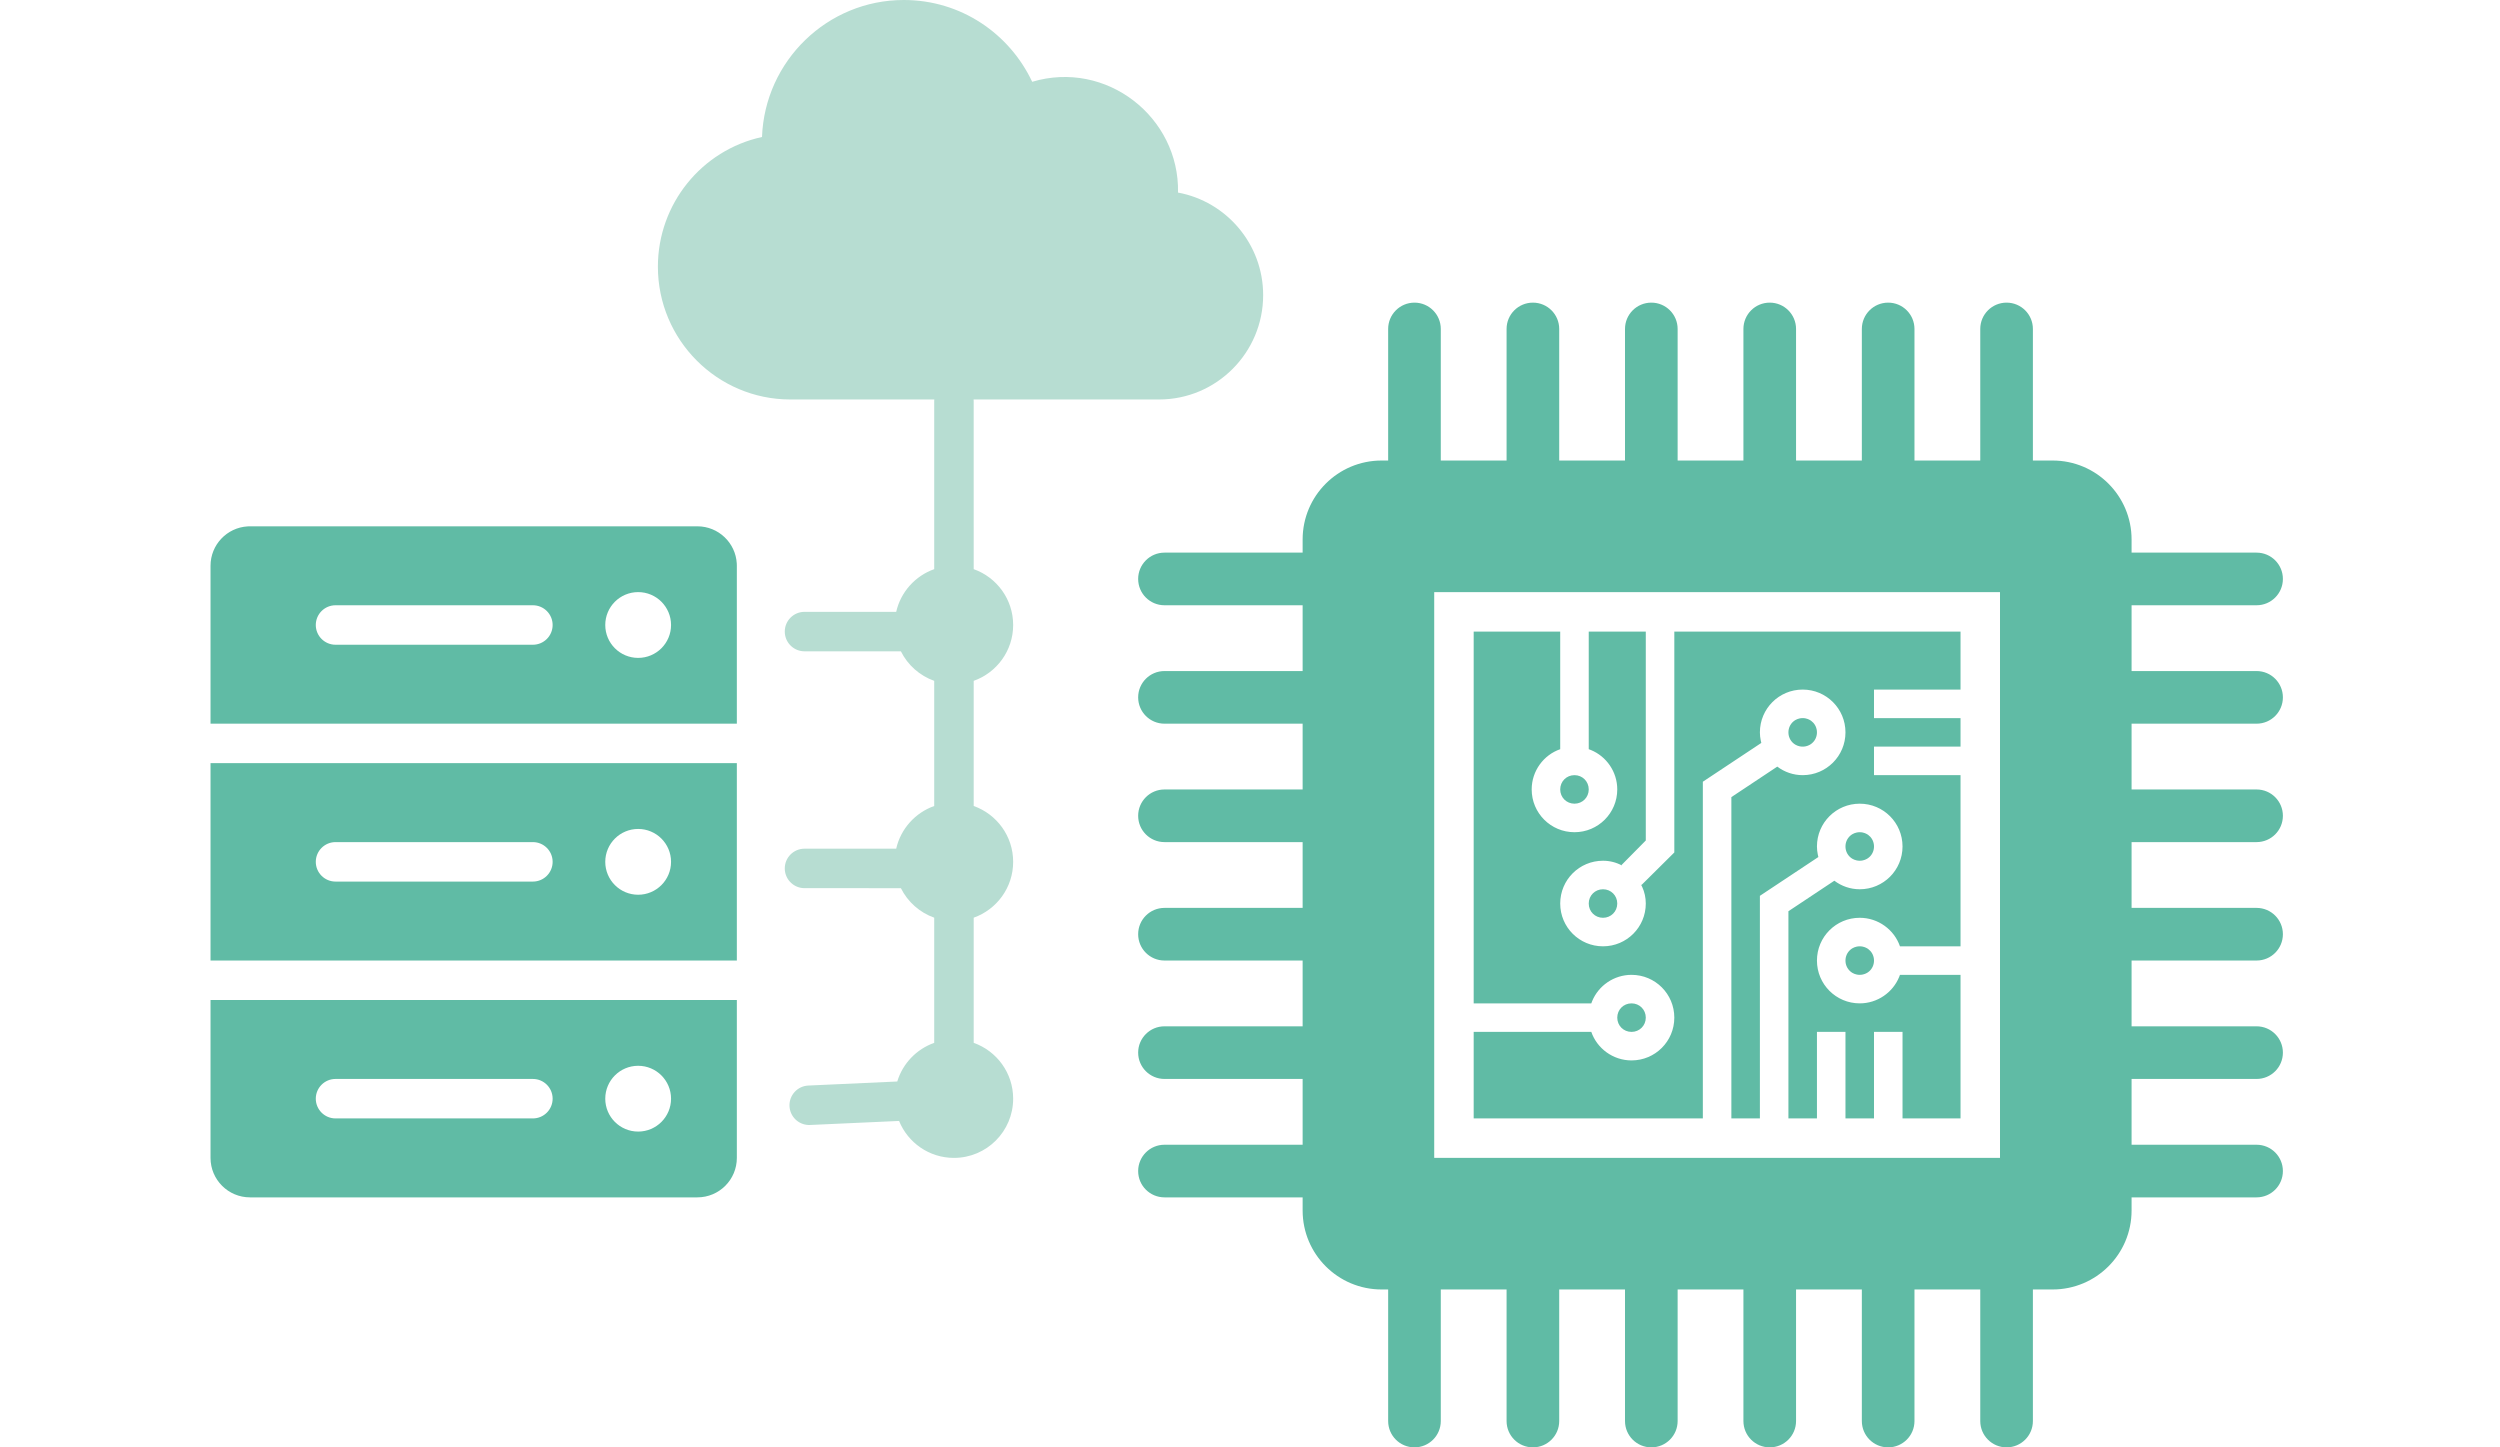
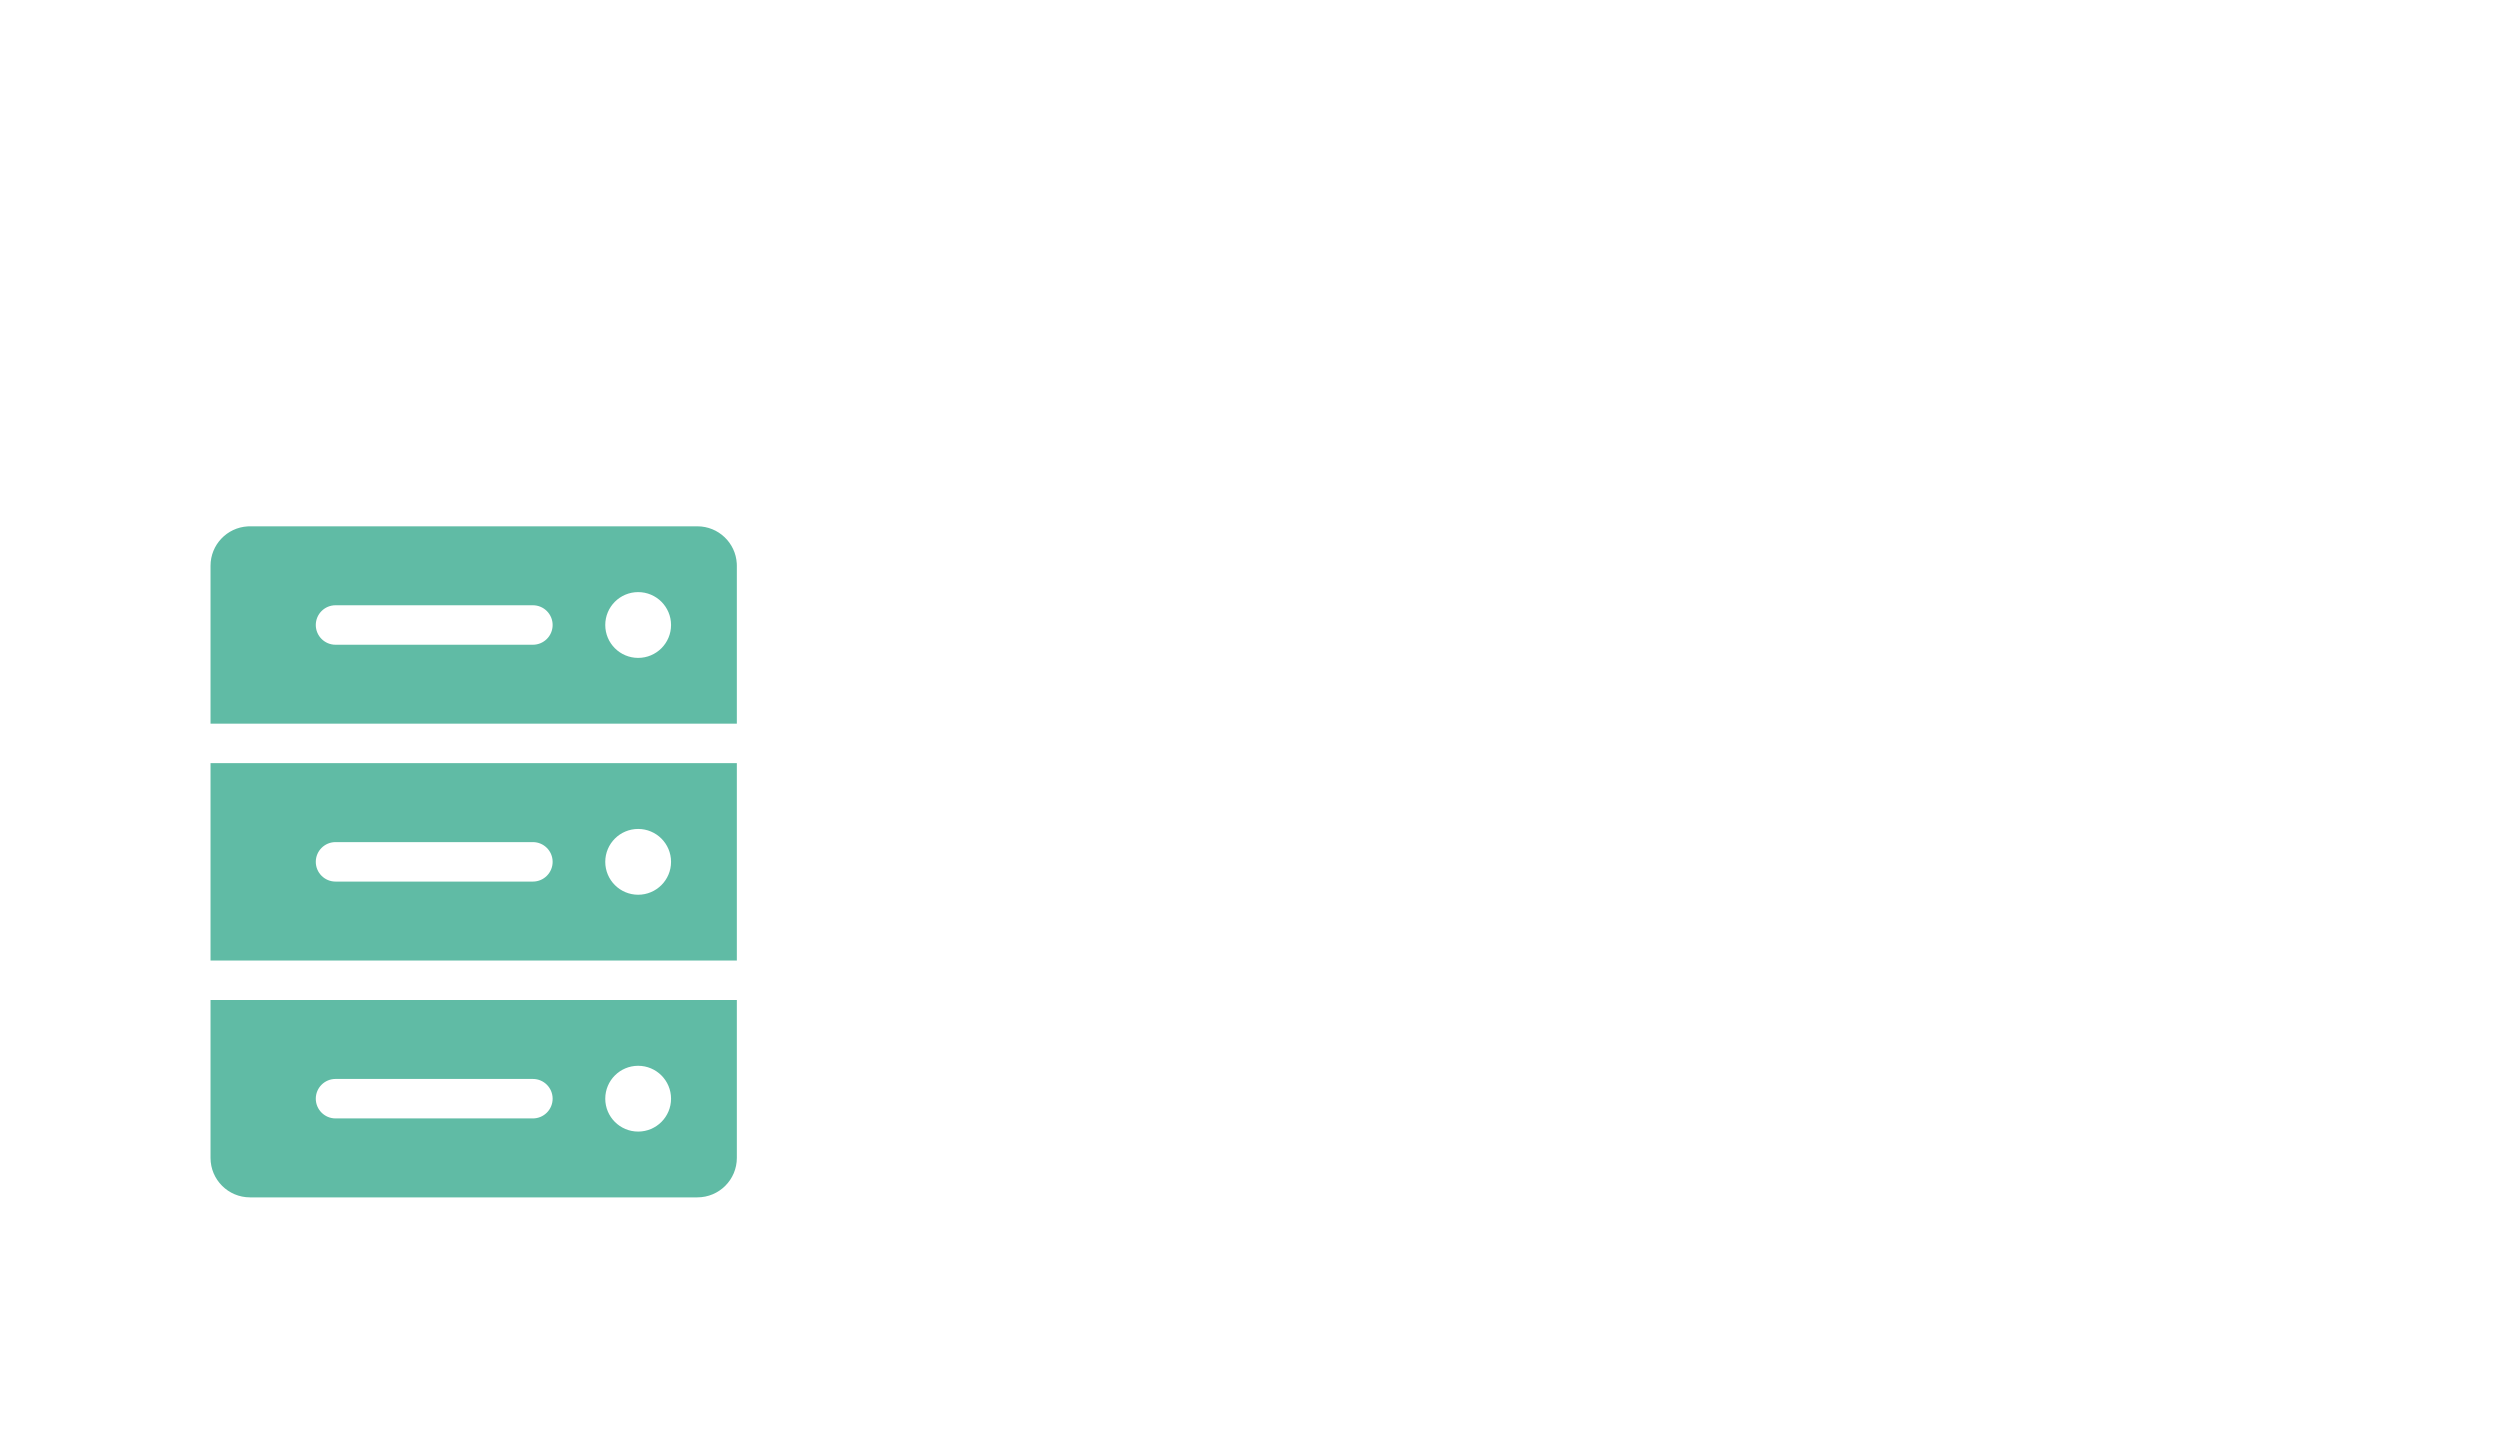
<svg xmlns="http://www.w3.org/2000/svg" width="190px" height="110px" viewBox="0 0 190 110" version="1.1">
  <title>ic-digitalizacion</title>
  <desc>Created with Sketch.</desc>
  <g id="ic-digitalizacion" stroke="none" stroke-width="1" fill="none" fill-rule="evenodd">
-     <path d="M152.5,23 C153.605,23 154.5,23.895 154.5,25 L154.5,35 L156,35 C159.314,35 162,37.686 162,41 L162,42 L171.5,42 C172.605,42 173.5,42.895 173.5,44 C173.5,45.105 172.605,46 171.5,46 L162,46 L162,51 L171.5,51 C172.605,51 173.5,51.895 173.5,53 C173.5,54.105 172.605,55 171.5,55 L162,55 L162,60 L171.5,60 C172.605,60 173.5,60.895 173.5,62 C173.5,63.105 172.605,64 171.5,64 L162,64 L162,69 L171.5,69 C172.605,69 173.5,69.895 173.5,71 C173.5,72.105 172.605,73 171.5,73 L162,73 L162,78 L171.5,78 C172.605,78 173.5,78.895 173.5,80 C173.5,81.105 172.605,82 171.5,82 L162,82 L162,87 L171.5,87 C172.605,87 173.5,87.895 173.5,89 C173.5,90.105 172.605,91 171.5,91 L162,91 L162,92 C162,95.314 159.314,98 156,98 L154.5,98 L154.5,108 C154.5,109.105 153.605,110 152.5,110 C151.395,110 150.5,109.105 150.5,108 L150.5,98 L145.5,98 L145.5,108 C145.5,109.105 144.605,110 143.5,110 C142.395,110 141.5,109.105 141.5,108 L141.5,98 L136.5,98 L136.5,108 C136.5,109.105 135.605,110 134.5,110 C133.395,110 132.5,109.105 132.5,108 L132.5,98 L127.5,98 L127.5,108 C127.5,109.105 126.605,110 125.5,110 C124.395,110 123.5,109.105 123.5,108 L123.5,98 L118.5,98 L118.5,108 C118.5,109.105 117.605,110 116.5,110 C115.395,110 114.5,109.105 114.5,108 L114.5,98 L109.5,98 L109.5,108 C109.5,109.105 108.605,110 107.5,110 C106.395,110 105.5,109.105 105.5,108 L105.5,98 L105,98 C101.686,98 99,95.314 99,92 L99,91 L88.5,91 C87.395,91 86.5,90.105 86.5,89 C86.5,87.895 87.395,87 88.5,87 L99,87 L99,82 L88.5,82 C87.395,82 86.5,81.105 86.5,80 C86.5,78.895 87.395,78 88.5,78 L99,78 L99,73 L88.5,73 C87.395,73 86.5,72.105 86.5,71 C86.5,69.895 87.395,69 88.5,69 L99,69 L99,64 L88.5,64 C87.395,64 86.5,63.105 86.5,62 C86.5,60.895 87.395,60 88.5,60 L99,60 L99,55 L88.5,55 C87.395,55 86.5,54.105 86.5,53 C86.5,51.895 87.395,51 88.5,51 L99,51 L99,46 L88.5,46 C87.395,46 86.5,45.105 86.5,44 C86.5,42.895 87.395,42 88.5,42 L99,42 L99,41 C99,37.686 101.686,35 105,35 L105.5,35 L105.5,25 C105.5,23.895 106.395,23 107.5,23 C108.605,23 109.5,23.895 109.5,25 L109.5,35 L114.5,35 L114.5,25 C114.5,23.895 115.395,23 116.5,23 C117.605,23 118.5,23.895 118.5,25 L118.5,35 L123.5,35 L123.5,25 C123.5,23.895 124.395,23 125.5,23 C126.605,23 127.5,23.895 127.5,25 L127.5,35 L132.5,35 L132.5,25 C132.5,23.895 133.395,23 134.5,23 C135.605,23 136.5,23.895 136.5,25 L136.5,35 L141.5,35 L141.5,25 C141.5,23.895 142.395,23 143.5,23 C144.605,23 145.5,23.895 145.5,25 L145.5,35 L150.5,35 L150.5,25 C150.5,23.895 151.395,23 152.5,23 Z M152,45 L109,45 L109,88 L152,88 L152,45 Z M118.576,48 L118.576,56.939 C117.319,57.373 116.408,58.587 116.408,59.996 C116.408,61.795 117.861,63.248 119.66,63.248 C121.459,63.248 122.912,61.795 122.912,59.996 C122.912,58.651 122.082,57.484 120.913,57.003 L120.744,56.939 L120.744,48 L125.08,48 L125.08,63.876 L123.237,65.741 L123.28,65.784 C122.847,65.546 122.348,65.416 121.828,65.416 C120.029,65.416 118.576,66.868 118.576,68.668 C118.576,70.467 120.029,71.92 121.828,71.92 C123.627,71.92 125.08,70.467 125.08,68.668 C125.08,68.222 124.984,67.792 124.807,67.405 L124.711,67.215 L124.755,67.259 L127.248,64.787 L127.248,48 L149,48 L149,52.408 L142.424,52.408 L142.424,54.576 L149,54.576 L149,56.744 L142.424,56.744 L142.424,58.912 L149,58.912 L149,71.92 L144.397,71.92 C143.963,70.662 142.749,69.752 141.34,69.752 C139.54,69.752 138.088,71.204 138.088,73.004 C138.088,74.803 139.54,76.256 141.34,76.256 C142.685,76.256 143.852,75.426 144.333,74.257 L144.397,74.088 L149,74.088 L149,85 L144.592,85 L144.592,78.424 L142.424,78.424 L142.424,85 L140.256,85 L140.256,78.424 L138.088,78.424 L138.088,85 L135.92,85 L135.92,69.253 L139.41,66.934 C139.952,67.345 140.624,67.584 141.34,67.584 C143.139,67.584 144.592,66.131 144.592,64.332 C144.592,62.532 143.139,61.08 141.34,61.08 C139.54,61.08 138.088,62.532 138.088,64.332 C138.088,64.543 138.112,64.743 138.152,64.939 L138.196,65.134 L133.752,68.083 L133.752,85 L131.584,85 L131.584,60.581 L135.074,58.262 C135.616,58.674 136.288,58.912 137.004,58.912 C138.803,58.912 140.256,57.459 140.256,55.66 C140.256,53.861 138.803,52.408 137.004,52.408 C135.204,52.408 133.752,53.861 133.752,55.66 C133.752,55.871 133.776,56.071 133.816,56.267 L133.86,56.462 L129.416,59.411 L129.416,85 L112,85 L112,78.424 L120.939,78.424 C121.373,79.681 122.587,80.592 123.996,80.592 C125.796,80.592 127.248,79.139 127.248,77.34 C127.248,75.54 125.796,74.088 123.996,74.088 C122.651,74.088 121.484,74.917 121.003,76.087 L120.939,76.256 L112,76.256 L112,48 L118.576,48 Z M123.996,76.256 C124.603,76.256 125.08,76.733 125.08,77.34 C125.08,77.947 124.603,78.424 123.996,78.424 C123.389,78.424 122.912,77.947 122.912,77.34 C122.912,76.733 123.389,76.256 123.996,76.256 Z M141.34,71.92 L141.459,71.926 L141.555,71.941 L141.575,71.945 C141.688,71.969 141.794,72.01 141.891,72.066 L141.957,72.109 L141.984,72.127 C142.043,72.17 142.098,72.22 142.148,72.274 L142.153,72.281 L142.217,72.36 C142.239,72.39 142.259,72.421 142.278,72.453 L142.279,72.457 L142.329,72.553 L142.36,72.636 L142.369,72.658 C142.381,72.694 142.391,72.731 142.399,72.769 L142.407,72.819 L142.418,72.884 L142.424,73.004 C142.424,73.044 142.422,73.084 142.418,73.123 L142.407,73.188 L142.399,73.239 C142.391,73.277 142.381,73.314 142.369,73.35 L142.361,73.37 L142.329,73.455 L142.28,73.549 C142.259,73.587 142.239,73.618 142.217,73.648 L142.154,73.725 L142.148,73.733 C142.098,73.788 142.043,73.838 141.984,73.881 L141.958,73.897 L141.891,73.942 C141.794,73.998 141.688,74.039 141.575,74.063 L141.555,74.066 L141.459,74.082 L141.34,74.088 L141.22,74.082 L141.123,74.066 L141.105,74.063 C140.991,74.039 140.885,73.998 140.789,73.942 L140.72,73.897 L140.696,73.881 C140.636,73.838 140.581,73.788 140.532,73.733 L140.525,73.725 L140.463,73.648 C140.441,73.618 140.421,73.587 140.402,73.555 L140.398,73.549 L140.351,73.455 L140.318,73.37 L140.31,73.35 C140.299,73.314 140.289,73.277 140.28,73.239 L140.272,73.188 L140.262,73.123 L140.256,73.004 C140.256,72.963 140.258,72.924 140.262,72.884 L140.272,72.819 L140.28,72.769 C140.289,72.731 140.299,72.694 140.31,72.658 L140.319,72.636 L140.351,72.553 L140.399,72.457 C140.421,72.421 140.441,72.39 140.463,72.36 L140.526,72.281 C140.581,72.22 140.636,72.17 140.696,72.127 L140.721,72.109 L140.789,72.066 C140.885,72.01 140.991,71.969 141.105,71.945 L141.123,71.941 L141.22,71.926 L141.34,71.92 Z M121.828,67.584 C122.435,67.584 122.912,68.061 122.912,68.668 C122.912,69.275 122.435,69.752 121.828,69.752 C121.221,69.752 120.744,69.275 120.744,68.668 C120.744,68.061 121.221,67.584 121.828,67.584 Z M141.34,63.248 L141.459,63.254 L141.555,63.269 L141.575,63.273 C141.688,63.297 141.794,63.338 141.891,63.394 L141.957,63.437 L141.984,63.455 C142.043,63.498 142.098,63.548 142.148,63.602 L142.154,63.61 L142.217,63.688 C142.239,63.718 142.259,63.749 142.278,63.781 L142.279,63.785 L142.326,63.876 L142.329,63.881 L142.361,63.965 L142.369,63.986 C142.381,64.022 142.391,64.059 142.399,64.097 L142.407,64.147 L142.418,64.212 L142.424,64.332 C142.424,64.372 142.422,64.412 142.418,64.452 L142.407,64.516 L142.403,64.539 L142.399,64.567 C142.391,64.605 142.381,64.642 142.369,64.678 L142.361,64.698 L142.344,64.741 L142.329,64.783 L142.326,64.787 L142.279,64.878 L142.278,64.883 L142.241,64.938 L142.217,64.976 L142.154,65.053 L142.148,65.062 C142.098,65.116 142.043,65.166 141.984,65.209 L141.957,65.226 L141.891,65.27 C141.794,65.326 141.688,65.367 141.575,65.391 L141.555,65.394 L141.459,65.41 L141.34,65.416 L141.22,65.41 L141.123,65.394 L141.105,65.391 C140.991,65.367 140.885,65.326 140.789,65.27 L140.721,65.226 L140.696,65.209 C140.636,65.166 140.581,65.116 140.532,65.062 L140.525,65.053 L140.463,64.976 L140.438,64.938 L140.402,64.883 L140.399,64.878 L140.353,64.787 L140.351,64.783 L140.335,64.741 L140.318,64.698 L140.31,64.678 C140.299,64.642 140.289,64.605 140.28,64.567 L140.276,64.539 L140.272,64.516 L140.262,64.452 L140.256,64.332 C140.256,64.292 140.258,64.252 140.262,64.212 L140.272,64.147 L140.28,64.097 C140.289,64.059 140.299,64.022 140.31,63.986 L140.318,63.965 L140.351,63.881 L140.353,63.876 L140.399,63.785 C140.421,63.749 140.441,63.718 140.463,63.688 L140.525,63.61 L140.532,63.602 C140.581,63.548 140.636,63.498 140.696,63.455 L140.721,63.437 L140.789,63.394 C140.885,63.338 140.991,63.297 141.105,63.273 L141.123,63.269 L141.22,63.254 L141.34,63.248 Z M119.66,58.912 C120.267,58.912 120.744,59.389 120.744,59.996 C120.744,60.603 120.267,61.08 119.66,61.08 C119.053,61.08 118.576,60.603 118.576,59.996 C118.576,59.389 119.053,58.912 119.66,58.912 Z M137.004,54.576 L137.124,54.582 L137.22,54.597 L137.239,54.601 C137.352,54.625 137.458,54.666 137.555,54.722 L137.621,54.765 L137.648,54.783 C137.707,54.826 137.762,54.876 137.812,54.93 L137.818,54.938 L137.881,55.016 C137.903,55.046 137.923,55.077 137.942,55.109 L137.944,55.114 L137.993,55.209 L138.025,55.293 L138.033,55.314 C138.045,55.35 138.055,55.387 138.063,55.425 L138.071,55.475 L138.082,55.541 L138.088,55.66 C138.088,55.701 138.086,55.741 138.082,55.78 L138.071,55.845 L138.067,55.867 L138.063,55.895 C138.055,55.933 138.045,55.97 138.033,56.006 L138.024,56.027 L137.993,56.111 L137.943,56.206 L137.942,56.211 L137.905,56.266 L137.881,56.304 L137.817,56.382 C137.762,56.444 137.707,56.494 137.648,56.537 L137.621,56.554 L137.555,56.598 C137.458,56.654 137.352,56.695 137.239,56.72 L137.22,56.722 L137.124,56.738 L137.004,56.744 L136.884,56.738 L136.787,56.722 L136.769,56.72 C136.656,56.695 136.549,56.654 136.453,56.598 L136.386,56.554 L136.36,56.537 C136.3,56.494 136.245,56.444 136.196,56.39 L136.19,56.382 L136.127,56.304 L136.102,56.266 L136.066,56.211 L136.064,56.206 L136.015,56.111 L135.983,56.027 L135.974,56.006 C135.963,55.97 135.953,55.933 135.945,55.895 L135.94,55.867 L135.936,55.845 L135.926,55.78 L135.92,55.66 C135.92,55.62 135.922,55.58 135.926,55.541 L135.936,55.475 L135.945,55.425 C135.953,55.387 135.963,55.35 135.974,55.314 L135.982,55.293 L136.015,55.209 L136.063,55.114 C136.085,55.077 136.105,55.046 136.127,55.016 L136.189,54.938 L136.196,54.93 C136.245,54.876 136.3,54.826 136.36,54.783 L136.386,54.765 L136.453,54.722 C136.549,54.666 136.656,54.625 136.769,54.601 L136.787,54.597 L136.884,54.582 L137.004,54.576 Z" id="Combined-Shape" fill="#60BBA5" fill-rule="nonzero" />
-     <path d="M68.688,-5.98632255e-13 C73.049,-5.98632255e-13 76.729,2.572 78.446,6.216 C84.087,4.533 89.647,8.9 89.53,14.636 C93.207,15.315 96,18.553 96,22.432 C96,26.803 92.453,30.36 88.094,30.36 L73.993,30.359 L74,30.5 L74.001,43.256 C75.748,43.875 77,45.541 77,47.5 C77,49.459 75.748,51.125 74.001,51.744 L74.001,61.256 C75.748,61.875 77,63.541 77,65.5 C77,67.459 75.748,69.125 74.001,69.744 L74.001,79.256 C75.748,79.875 77,81.541 77,83.5 C77,85.985 74.985,88 72.5,88 C70.613,88 68.998,86.839 68.329,85.192 L61.568,85.498 L61.423,85.498 C60.66,85.46 60.037,84.847 60.002,84.068 C59.964,83.241 60.604,82.539 61.432,82.502 L61.432,82.502 L68.192,82.194 C68.607,80.824 69.657,79.731 71,79.256 L71,69.744 C69.893,69.353 68.986,68.541 68.468,67.501 L61.143,67.5 L60.998,67.493 C60.238,67.42 59.643,66.78 59.643,66 C59.643,65.172 60.314,64.5 61.143,64.5 L61.143,64.5 L68.111,64.5 C68.455,62.988 69.559,61.766 71,61.256 L71,51.744 C69.893,51.353 68.986,50.541 68.468,49.501 L61.143,49.5 L60.998,49.493 C60.238,49.42 59.643,48.78 59.643,48 C59.643,47.172 60.314,46.5 61.143,46.5 L61.143,46.5 L68.111,46.5 C68.455,44.988 69.559,43.766 71,43.256 L71,30.5 L71.006,30.359 L60.062,30.36 C54.514,30.36 50,25.834 50,20.27 C50,15.504 53.322,11.413 57.913,10.411 C58.124,4.634 62.876,-5.98632255e-13 68.688,-5.98632255e-13 Z" id="Combined-Shape" fill="#B7DDD2" fill-rule="nonzero" />
    <path d="M56,76 L56,88 C56,89.657 54.657,91 53,91 L19,91 C17.343,91 16,89.657 16,88 L16,76 L56,76 Z M48.5,81 C47.119,81 46,82.119 46,83.5 C46,84.881 47.119,86 48.5,86 C49.881,86 51,84.881 51,83.5 C51,82.119 49.881,81 48.5,81 Z M40.5,82 L25.5,82 C24.672,82 24,82.672 24,83.5 C24,84.328 24.672,85 25.5,85 L40.5,85 C41.328,85 42,84.328 42,83.5 C42,82.672 41.328,82 40.5,82 Z M56,58 L56,73 L16,73 L16,58 L56,58 Z M48.5,63 C47.119,63 46,64.119 46,65.5 C46,66.881 47.119,68 48.5,68 C49.881,68 51,66.881 51,65.5 C51,64.119 49.881,63 48.5,63 Z M40.5,64 L25.5,64 C24.672,64 24,64.672 24,65.5 C24,66.328 24.672,67 25.5,67 L40.5,67 C41.328,67 42,66.328 42,65.5 C42,64.672 41.328,64 40.5,64 Z M53,40 C54.598,40 55.904,41.249 55.995,42.824 L56,43 L56,55 L16,55 L16,43 C16,41.402 17.249,40.096 18.824,40.005 L19,40 L53,40 Z M48.5,45 C47.119,45 46,46.119 46,47.5 C46,48.881 47.119,50 48.5,50 C49.881,50 51,48.881 51,47.5 C51,46.119 49.881,45 48.5,45 Z M40.5,46 L25.5,46 C24.672,46 24,46.672 24,47.5 C24,48.328 24.672,49 25.5,49 L40.5,49 C41.328,49 42,48.328 42,47.5 C42,46.672 41.328,46 40.5,46 Z" id="Combined-Shape" fill="#60BBA5" />
  </g>
</svg>